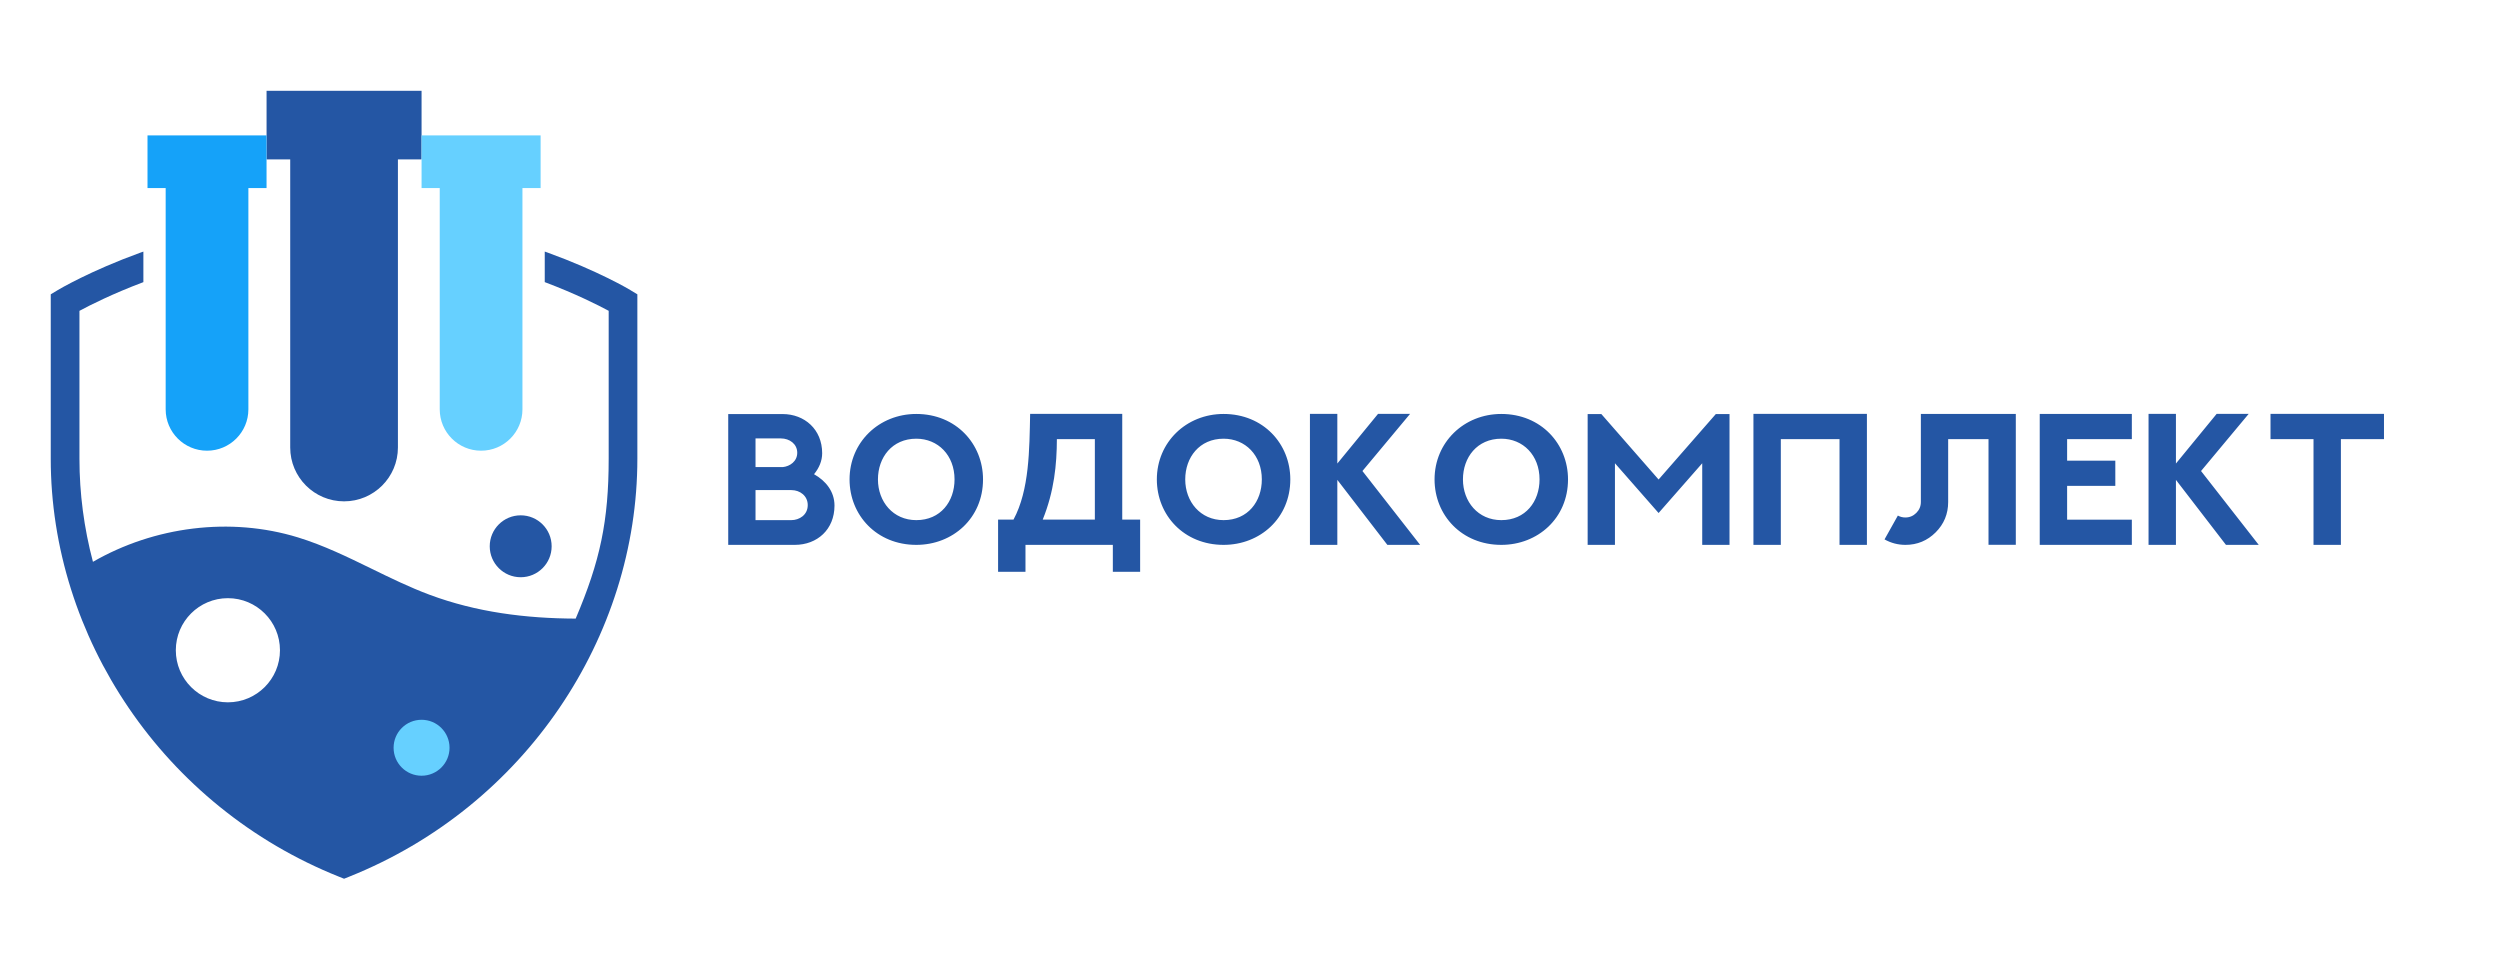
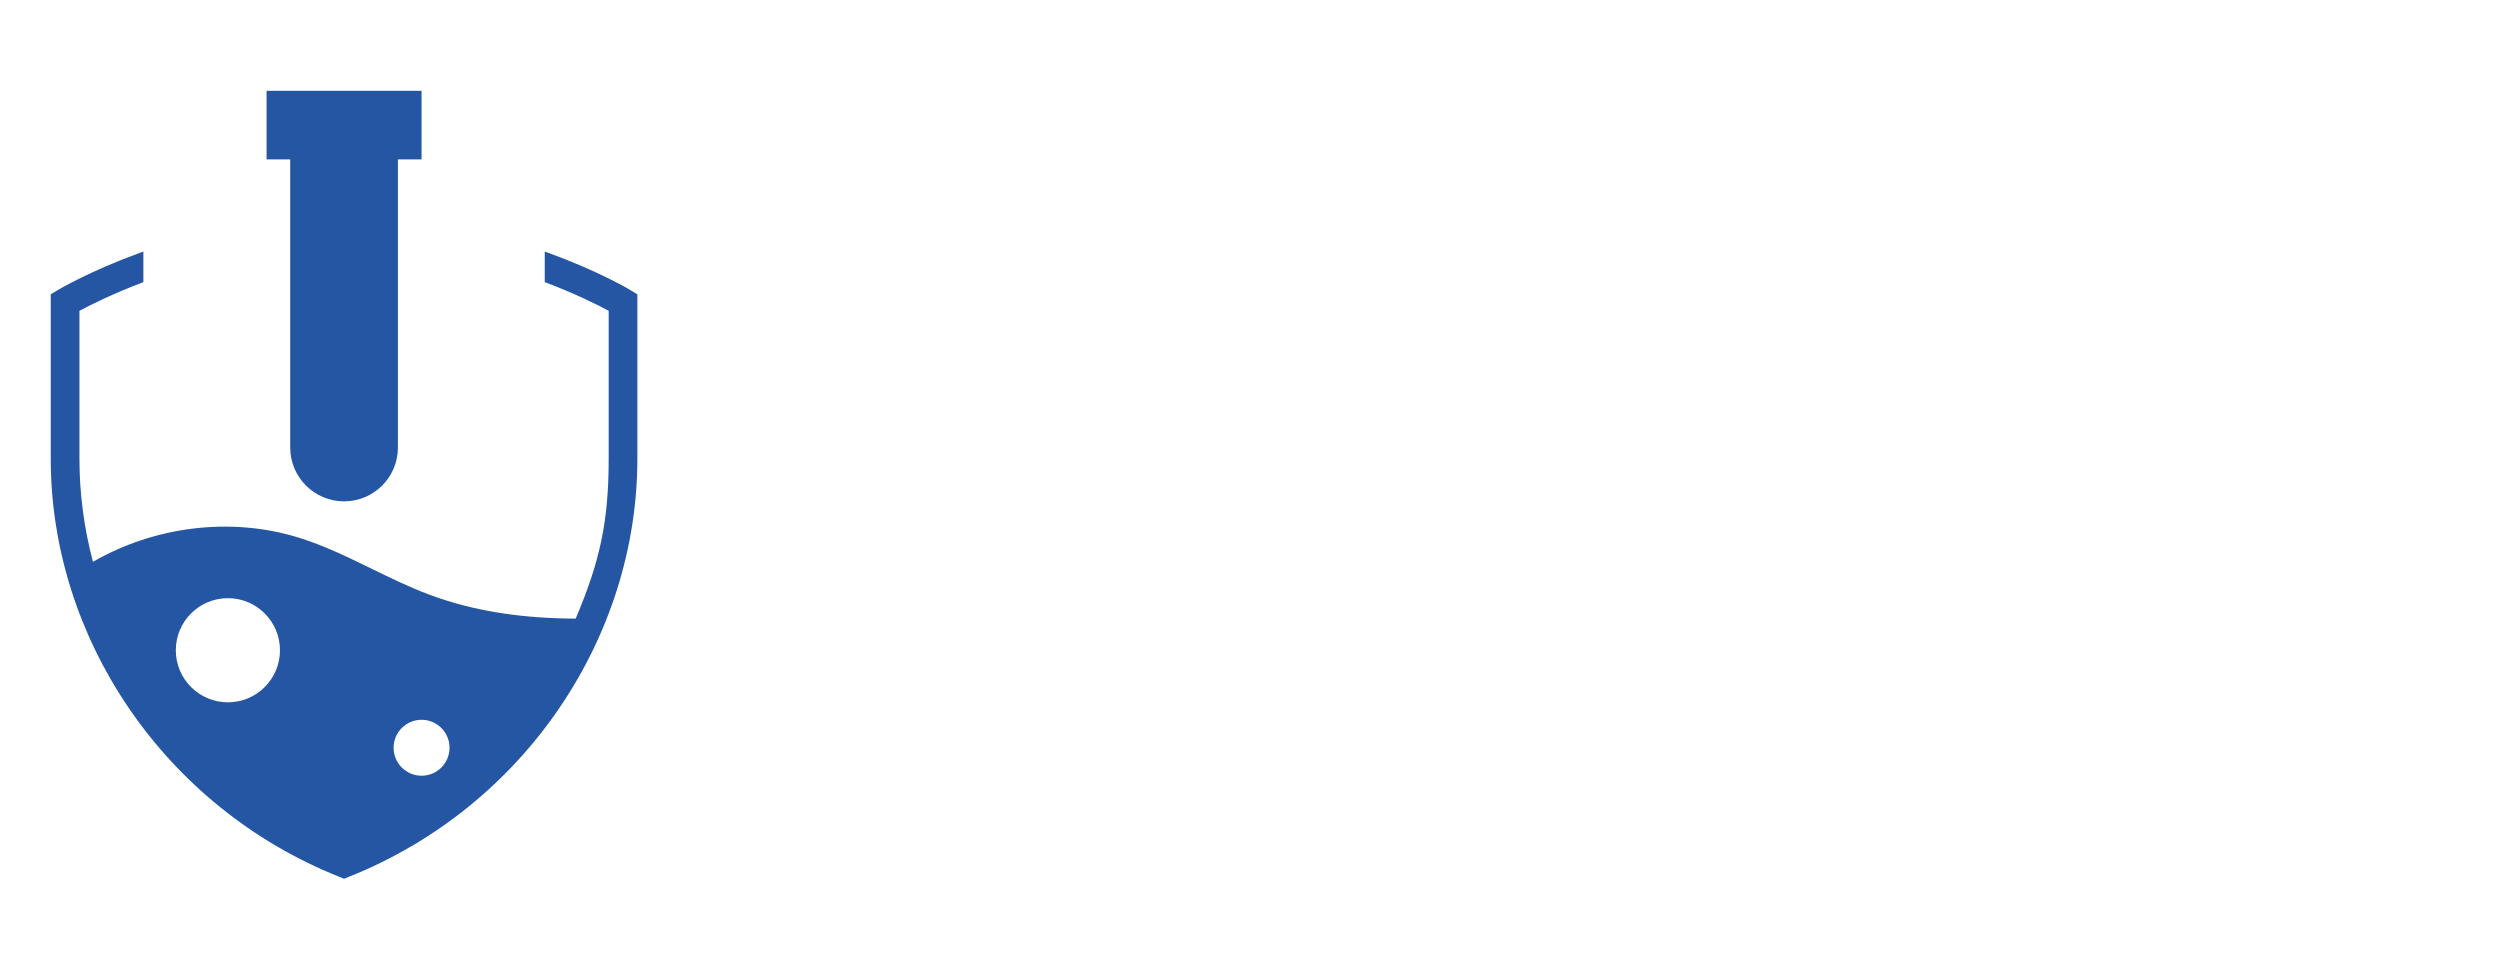
<svg xmlns="http://www.w3.org/2000/svg" width="936" height="367" viewBox="0 0 936 367" fill="none">
-   <path d="M282.868 194.737H296.267C299.24 194.737 302.419 192.823 302.419 189.098C302.419 185.646 299.514 183.492 296.301 183.492H282.868V194.737ZM292.37 164.146H282.868V174.879H293.088C295.754 174.605 298.488 172.726 298.488 169.513C298.488 166.197 295.583 164.146 292.37 164.146ZM307.819 169.684C307.819 172.555 306.691 175.187 304.777 177.545C309.084 179.972 312.434 183.937 312.434 189.303C312.434 198.189 306.008 204 297.565 204H272.648V155.021H292.985C301.223 155.021 307.819 160.763 307.819 169.684ZM328.703 179.493C328.703 187.799 334.343 194.737 343.059 194.737C352.185 194.737 357.38 187.73 357.38 179.493C357.38 170.436 351.193 164.249 343.059 164.249C334.001 164.249 328.703 171.256 328.703 179.493ZM318.073 179.493C318.073 165.582 329.079 154.986 343.059 154.986C357.961 154.986 368.044 166.197 368.044 179.493C368.044 193.985 356.765 204 343.059 204C328.225 204 318.073 192.892 318.073 179.493ZM409.914 164.42H395.695C395.661 173.922 394.704 183.868 390.397 194.532H409.914V164.42ZM420.168 154.952V194.532H426.867V214.083H416.647V204H383.938V214.083H373.684V194.532H379.46C385.441 183.424 385.407 168.146 385.681 154.952H420.168ZM443.752 179.493C443.752 187.799 449.392 194.737 458.107 194.737C467.233 194.737 472.429 187.73 472.429 179.493C472.429 170.436 466.242 164.249 458.107 164.249C449.05 164.249 443.752 171.256 443.752 179.493ZM433.122 179.493C433.122 165.582 444.128 154.986 458.107 154.986C473.01 154.986 483.093 166.197 483.093 179.493C483.093 193.985 471.813 204 458.107 204C443.273 204 433.122 192.892 433.122 179.493ZM515.939 154.952H527.937L510.095 176.349L531.696 204H519.426L500.695 179.664V204H490.441V154.952H500.695V173.546L515.939 154.952ZM547.727 179.493C547.727 187.799 553.366 194.737 562.082 194.737C571.208 194.737 576.403 187.73 576.403 179.493C576.403 170.436 570.217 164.249 562.082 164.249C553.024 164.249 547.727 171.256 547.727 179.493ZM537.097 179.493C537.097 165.582 548.103 154.986 562.082 154.986C576.984 154.986 587.067 166.197 587.067 179.493C587.067 193.985 575.788 204 562.082 204C547.248 204 537.097 192.892 537.097 179.493ZM642.404 155.021H647.531V204H637.312V173.443L620.974 192.071L604.636 173.443V204H594.416V155.021H599.543L620.974 179.527L642.404 155.021ZM656.486 154.952H698.972V204H688.718V164.42H666.74V204H656.486V154.952ZM719.172 154.986H754.719V203.966H744.499V164.42H729.392V187.97C729.392 192.413 727.819 196.207 724.709 199.317C721.599 202.428 717.805 204 713.396 204C710.627 204 707.995 203.316 705.568 201.949L710.559 193.028C711.413 193.507 712.37 193.746 713.361 193.746C714.968 193.746 716.335 193.165 717.463 192.037C718.591 190.909 719.172 189.542 719.172 187.936V154.986ZM763.674 154.986H798.161V164.42H773.928V172.486H791.975V181.92H773.928V194.566H798.161V204H763.674V154.986ZM829.914 154.952H841.911L824.069 176.349L845.671 204H833.4L814.67 179.664V204H804.416V154.952H814.67V173.546L829.914 154.952ZM850.08 154.952H892.565V164.42H876.433V204H866.179V164.42H850.08V154.952Z" fill="#2456A4" />
-   <rect x="138" y="263" width="38" height="30" fill="#66D0FF" />
  <path fill-rule="evenodd" clip-rule="evenodd" d="M236.028 108.615C235.551 108.325 224.038 101.465 205.044 94.571L205.041 94.57C204.676 94.442 204.31 94.315 203.953 94.188V105.623C215.508 109.978 223.902 114.222 227.89 116.369V171.751C227.89 195.049 224.703 210.047 215.534 231.607C196.812 231.539 178.363 229.212 160.817 222.668C153.412 219.905 146.291 216.428 139.175 212.953C130.157 208.55 121.144 204.149 111.57 201.21C86.21 193.422 57.731 197.12 34.799 210.346C31.442 197.665 29.746 184.713 29.746 171.76V116.378C33.734 114.23 42.128 109.987 53.683 105.632V94.196C53.316 94.324 52.95 94.452 52.592 94.579C33.606 101.473 22.093 108.333 21.608 108.623L19 110.191V171.768C19 188.232 21.556 204.67 26.593 220.623C31.552 236.345 38.83 251.3 48.212 265.08C57.679 278.979 69.107 291.395 82.179 301.995C95.652 312.92 110.675 321.731 126.824 328.199L128.818 329L130.812 328.199C146.96 321.731 161.984 312.912 175.457 301.995C188.529 291.395 199.956 278.979 209.424 265.08C218.806 251.3 226.084 236.345 231.043 220.623C236.079 204.662 238.627 188.232 238.627 171.768V110.191L236.02 108.623L236.028 108.615ZM157.834 290.432C163.618 290.432 168.307 285.743 168.307 279.959C168.307 274.175 163.618 269.486 157.834 269.486C152.05 269.486 147.361 274.175 147.361 279.959C147.361 285.743 152.05 290.432 157.834 290.432ZM104.821 243.453C104.821 254.221 96.092 262.95 85.324 262.95C74.555 262.95 65.826 254.221 65.826 243.453C65.826 232.685 74.555 223.955 85.324 223.955C96.092 223.955 104.821 232.685 104.821 243.453Z" fill="#2456A4" />
  <path d="M157.835 34H99.803V59.676H108.657V167.542C108.657 178.68 117.681 187.704 128.819 187.704C139.956 187.704 148.981 178.68 148.981 167.542V59.676H157.835V34Z" fill="#2456A4" />
-   <path d="M99.803 50.684H55.227V70.403H62.027V153.258C62.027 161.814 68.963 168.742 77.511 168.742C86.066 168.742 92.994 161.805 92.994 153.258V70.403H99.795V50.684H99.803Z" fill="#15A2F9" />
-   <path d="M202.412 50.684H157.836V70.403H164.636V153.258C164.636 161.814 171.573 168.742 180.12 168.742C188.676 168.742 195.604 161.805 195.604 153.258V70.403H202.404V50.684H202.412Z" fill="#66D0FF" />
-   <path d="M194.947 216.116C201.347 216.116 206.536 210.927 206.536 204.527C206.536 198.126 201.347 192.938 194.947 192.938C188.546 192.938 183.357 198.126 183.357 204.527C183.357 210.927 188.546 216.116 194.947 216.116Z" fill="#2456A4" />
</svg>